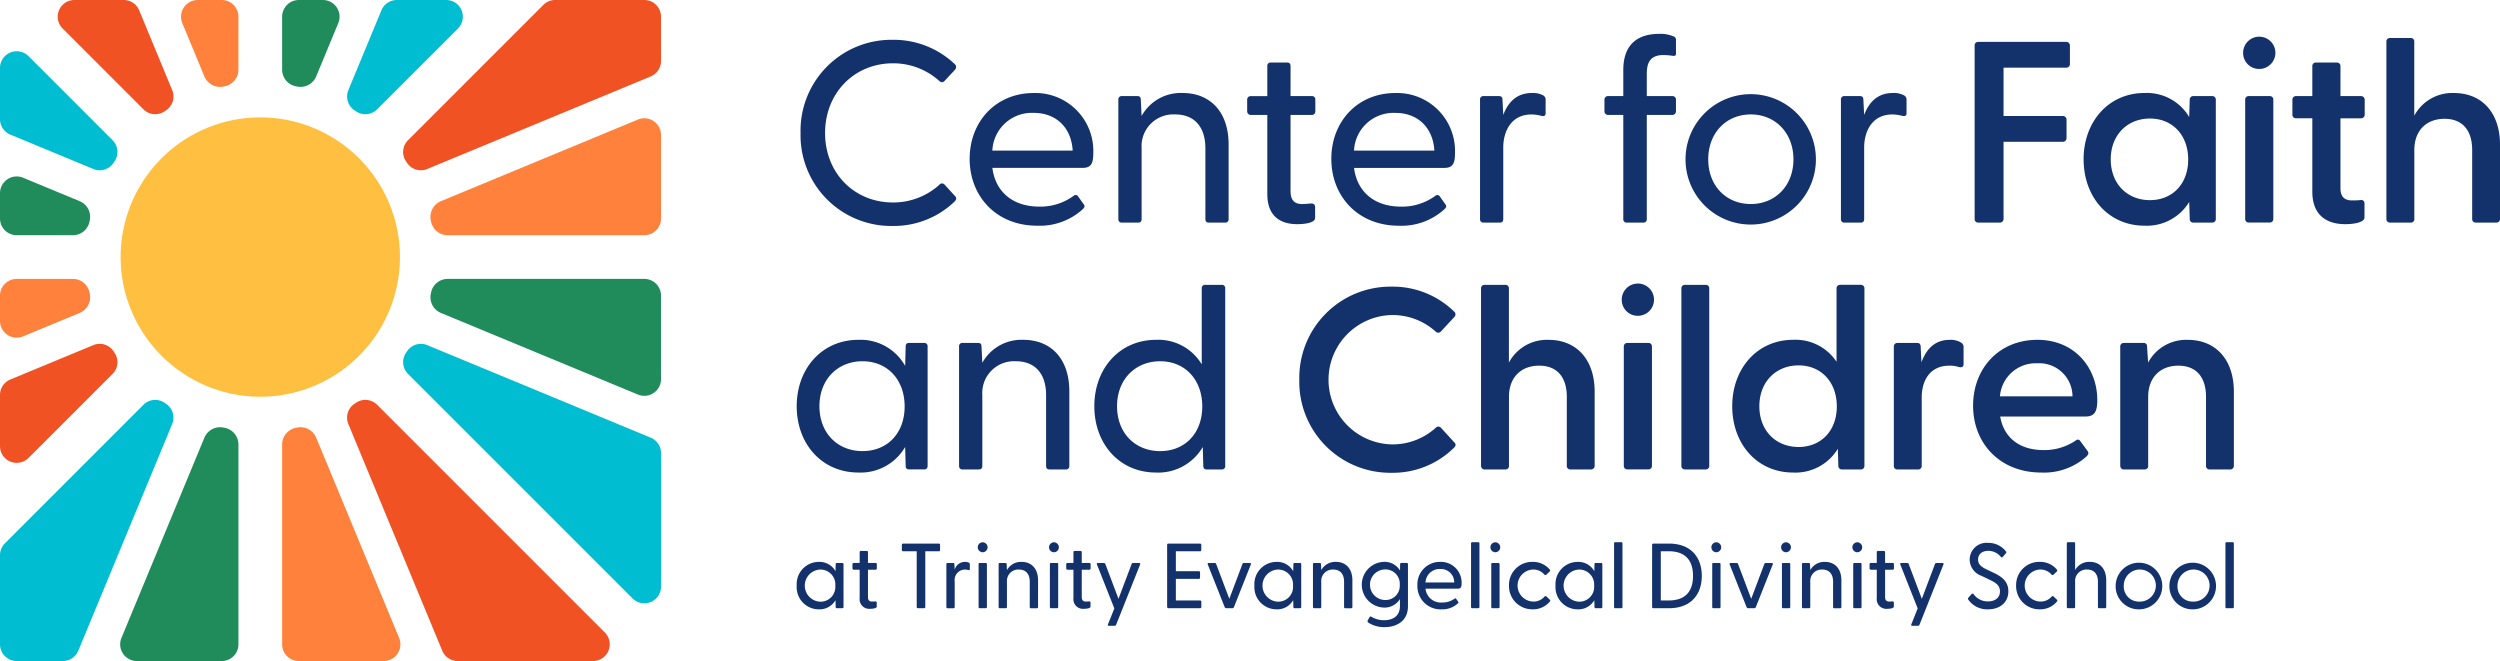
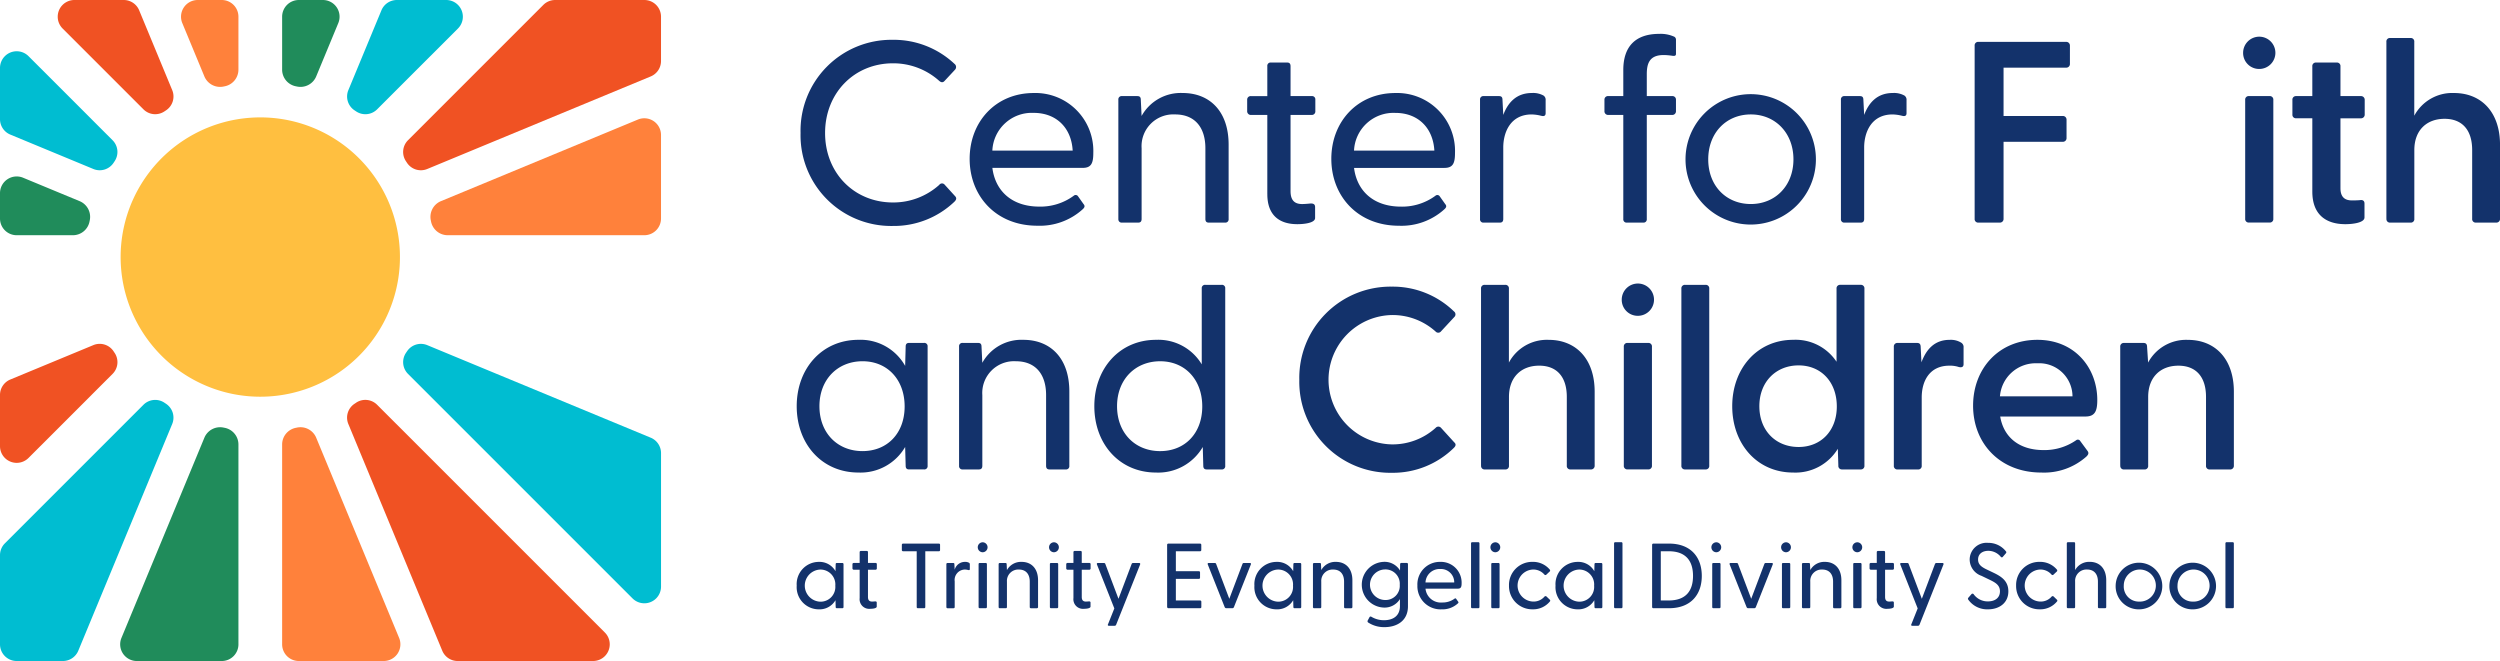
<svg xmlns="http://www.w3.org/2000/svg" viewBox="0 0 429.478 113.558">
  <g transform="translate(1524 -131.999)">
    <path id="Path_1" data-name="Path 1" d="M61.417,12.006V2.868A2.868,2.868,0,0,0,58.548,0H54.423a2.869,2.869,0,0,0-2.65,3.966l3.811,9.2a2.924,2.924,0,0,0,3.354,1.683l.078-.016a2.918,2.918,0,0,0,2.4-2.827" transform="translate(-1544.456 132)" fill="#ff813b" />
-     <path id="Path_2" data-name="Path 2" d="M15.405,81.911c-.005-.025-.011-.051-.016-.077a2.918,2.918,0,0,0-2.827-2.4H2.868A2.868,2.868,0,0,0,0,82.3v4.354a2.868,2.868,0,0,0,3.966,2.65l9.756-4.041a2.926,2.926,0,0,0,1.683-3.354" transform="translate(-1524 100.48)" fill="#ff813b" />
    <path id="Path_3" data-name="Path 3" d="M19.691,99.483c-.059-.087-.117-.175-.174-.264a2.853,2.853,0,0,0-3.48-1.073L1.771,104.056A2.869,2.869,0,0,0,0,106.706V115.5a2.868,2.868,0,0,0,4.9,2.029l14.44-14.439a2.851,2.851,0,0,0,.354-3.606" transform="translate(-1524 93.141)" fill="#f05223" />
    <path id="Path_4" data-name="Path 4" d="M15.389,57.946l.016-.08a2.924,2.924,0,0,0-1.683-3.354L3.966,50.47A2.868,2.868,0,0,0,0,53.12v4.358a2.868,2.868,0,0,0,2.868,2.869h9.694a2.917,2.917,0,0,0,2.827-2.4" transform="translate(-1524 112.061)" fill="#208c5b" />
    <path id="Path_5" data-name="Path 5" d="M118.953,29.031l38.392-15.9a2.868,2.868,0,0,0,1.77-2.65V2.869A2.868,2.868,0,0,0,156.247,0H140.929A2.868,2.868,0,0,0,138.9.84l-23.25,23.249a2.851,2.851,0,0,0-.354,3.606c.059.087.117.176.175.264a2.853,2.853,0,0,0,3.48,1.072" transform="translate(-1569.558 132)" fill="#f05223" />
    <path id="Path_6" data-name="Path 6" d="M34.772,19.135l.263-.174a2.853,2.853,0,0,0,1.072-3.48L30.429,1.77A2.869,2.869,0,0,0,27.778,0H19.31a2.869,2.869,0,0,0-2.029,4.9L31.166,18.781a2.851,2.851,0,0,0,3.607.354" transform="translate(-1530.522 132)" fill="#f05223" />
    <path id="Path_7" data-name="Path 7" d="M100.142,18.962l.262.174a2.851,2.851,0,0,0,3.607-.354L117.895,4.9A2.868,2.868,0,0,0,115.866,0H107.4a2.869,2.869,0,0,0-2.65,1.771L99.07,15.482a2.853,2.853,0,0,0,1.072,3.48" transform="translate(-1563.224 132)" fill="#00bdd1" />
    <path id="Path_8" data-name="Path 8" d="M82.753,14.833l.08.016a2.925,2.925,0,0,0,3.355-1.683L90,3.966A2.868,2.868,0,0,0,87.348,0H83.221a2.868,2.868,0,0,0-2.869,2.868v9.137a2.917,2.917,0,0,0,2.4,2.827" transform="translate(-1555.884 132)" fill="#208c5b" />
    <path id="Path_9" data-name="Path 9" d="M19.517,33.75l.174-.263a2.851,2.851,0,0,0-.354-3.606L4.9,15.441A2.869,2.869,0,0,0,0,17.469v8.793a2.869,2.869,0,0,0,1.771,2.65l14.266,5.91a2.853,2.853,0,0,0,3.48-1.072" transform="translate(-1524 126.208)" fill="#00bdd1" />
-     <path id="Path_10" data-name="Path 10" d="M122.693,81.835c-.005.026-.01.051-.016.077a2.924,2.924,0,0,0,1.683,3.354L158.243,99.3a2.868,2.868,0,0,0,3.966-2.65V82.3a2.868,2.868,0,0,0-2.868-2.869H125.52a2.917,2.917,0,0,0-2.827,2.4" transform="translate(-1572.652 100.48)" fill="#208c5b" />
    <path id="Path_11" data-name="Path 11" d="M115.474,99.219c-.058.088-.116.176-.175.264a2.851,2.851,0,0,0,.354,3.607l38.566,38.565a2.868,2.868,0,0,0,4.9-2.028V116.7a2.868,2.868,0,0,0-1.77-2.65l-38.392-15.9a2.853,2.853,0,0,0-3.48,1.073" transform="translate(-1569.559 93.141)" fill="#00bdd1" />
    <path id="Path_12" data-name="Path 12" d="M122.676,51.292l.016.08a2.917,2.917,0,0,0,2.827,2.4h33.82a2.869,2.869,0,0,0,2.869-2.868V36.552a2.869,2.869,0,0,0-3.967-2.65L124.359,47.937a2.925,2.925,0,0,0-1.683,3.354" transform="translate(-1572.651 118.635)" fill="#ff813b" />
    <path id="Path_13" data-name="Path 13" d="M28.513,114.552l-.263-.174a2.85,2.85,0,0,0-3.607.354l-23.8,23.8A2.867,2.867,0,0,0,0,140.563v15.319a2.868,2.868,0,0,0,2.868,2.868H10.8a2.869,2.869,0,0,0,2.65-1.771l16.132-38.947a2.853,2.853,0,0,0-1.072-3.48" transform="translate(-1524 86.806)" fill="#00bdd1" />
    <path id="Path_14" data-name="Path 14" d="M53.653,80.963A23.992,23.992,0,1,0,34.83,62.131,24.025,24.025,0,0,0,53.653,80.963" transform="translate(-1537.643 118.722)" fill="#ffbf40" />
    <path id="Path_15" data-name="Path 15" d="M54.54,158.974V124.6a2.918,2.918,0,0,0-2.4-2.827l-.078-.016a2.928,2.928,0,0,0-3.355,1.683L34.442,157.877a2.869,2.869,0,0,0,2.65,3.967H51.672a2.869,2.869,0,0,0,2.869-2.869" transform="translate(-1537.579 83.714)" fill="#208c5b" />
    <path id="Path_16" data-name="Path 16" d="M100.4,114.378l-.262.174a2.853,2.853,0,0,0-1.072,3.48L115.2,156.979a2.869,2.869,0,0,0,2.65,1.771H141.1a2.868,2.868,0,0,0,2.029-4.9l-39.122-39.122a2.85,2.85,0,0,0-3.607-.354" transform="translate(-1563.224 86.806)" fill="#f05223" />
    <path id="Path_17" data-name="Path 17" d="M82.832,121.756l-.08.016a2.918,2.918,0,0,0-2.4,2.827v34.375a2.868,2.868,0,0,0,2.868,2.868H97.8a2.869,2.869,0,0,0,2.65-3.966L86.187,123.439a2.927,2.927,0,0,0-3.355-1.683" transform="translate(-1555.884 83.714)" fill="#ff813b" />
    <path id="Path_18" data-name="Path 18" d="M228,27.35a15.61,15.61,0,0,1,15.835-16.013,15.228,15.228,0,0,1,10.6,4.125.676.676,0,0,1,.089,1.02l-1.775,1.907q-.4.466-.932,0a11.819,11.819,0,0,0-7.939-3.016c-6.654,0-11.666,5.1-11.666,11.977s5.011,11.931,11.666,11.931a11.81,11.81,0,0,0,7.939-3.016.584.584,0,0,1,.932-.045l1.775,1.952c.355.355.221.665-.089.975a15.062,15.062,0,0,1-10.6,4.17A15.573,15.573,0,0,1,228,27.35" transform="translate(-1614.47 127.501)" fill="#13326b" />
    <path id="Path_19" data-name="Path 19" d="M276.156,37.8c0-6.387,4.481-11.311,11-11.311A9.954,9.954,0,0,1,297.4,36.776c0,1.775-.354,2.573-1.819,2.573H280.059c.489,3.9,3.283,6.653,8.074,6.653a9.657,9.657,0,0,0,5.9-1.862.49.49,0,0,1,.709.043l.975,1.376c.311.354.177.62-.177.931a10.973,10.973,0,0,1-7.763,2.795c-7.1,0-11.621-5.1-11.621-11.489m17.7-1.419c-.222-3.9-2.794-6.476-6.7-6.476a6.787,6.787,0,0,0-7.1,6.476Z" transform="translate(-1633.579 121.49)" fill="#13326b" />
    <path id="Path_20" data-name="Path 20" d="M318.507,48.131V27.638a.561.561,0,0,1,.621-.621h2.617c.444,0,.621.178.621.666l.133,2.75a7.69,7.69,0,0,1,7.052-3.947c4.657,0,7.9,3.149,7.9,8.871V48.131a.561.561,0,0,1-.621.621h-2.794c-.4,0-.577-.222-.577-.621V35.978c0-3.637-1.863-5.811-5.19-5.811a5.459,5.459,0,0,0-5.766,5.811V48.131c0,.4-.179.621-.577.621h-2.794a.561.561,0,0,1-.621-.621" transform="translate(-1650.384 121.49)" fill="#13326b" />
    <path id="Path_21" data-name="Path 21" d="M358.654,40.43V26.812H355.86a.628.628,0,0,1-.666-.665V24.2a.6.6,0,0,1,.666-.621h2.794V18.429a.561.561,0,0,1,.621-.621h2.794c.4,0,.577.222.577.621v5.145h3.637a.561.561,0,0,1,.621.621v1.952a.6.6,0,0,1-.621.665h-3.637V39.9c0,1.6.709,2.219,2,2.219.355,0,.932-.045,1.375-.09.621-.044.843.178.843.621v1.863c0,.843-1.819,1.064-3.061,1.064-3.1,0-5.145-1.552-5.145-5.145" transform="translate(-1664.941 124.933)" fill="#13326b" />
    <path id="Path_22" data-name="Path 22" d="M379.161,37.8c0-6.387,4.481-11.311,11-11.311a9.953,9.953,0,0,1,10.247,10.291c0,1.775-.354,2.573-1.819,2.573H383.064c.489,3.9,3.283,6.653,8.074,6.653a9.657,9.657,0,0,0,5.9-1.862.49.49,0,0,1,.709.043l.975,1.376c.311.354.177.62-.177.931a10.97,10.97,0,0,1-7.763,2.795c-7.1,0-11.621-5.1-11.621-11.489m17.7-1.419c-.221-3.9-2.794-6.476-6.7-6.476a6.787,6.787,0,0,0-7.1,6.476Z" transform="translate(-1674.451 121.49)" fill="#13326b" />
    <path id="Path_23" data-name="Path 23" d="M421.512,48.131V27.638a.561.561,0,0,1,.621-.621h2.617c.444,0,.621.178.621.666l.133,2.572c.8-2.129,2.261-3.769,4.923-3.769a3.683,3.683,0,0,1,2,.443.864.864,0,0,1,.355.8v2.219c0,.487-.311.576-.8.443a7.239,7.239,0,0,0-1.6-.222c-3.637,0-4.878,3.061-4.878,5.677V48.131c0,.4-.179.621-.577.621h-2.794a.562.562,0,0,1-.621-.621" transform="translate(-1691.256 121.49)" fill="#13326b" />
    <path id="Path_24" data-name="Path 24" d="M460.186,41.449V23.573h-2.573a.628.628,0,0,1-.665-.665V20.956a.6.6,0,0,1,.665-.621h2.573V15.856c0-4.126,2.174-6.21,6.165-6.21a5.657,5.657,0,0,1,2.485.443.574.574,0,0,1,.4.577v2.44c0,.311-.267.354-.577.311a10.508,10.508,0,0,0-1.553-.134c-2.4,0-2.884,1.42-2.884,3.283v3.769h4.347a.6.6,0,0,1,.666.621v1.952a.629.629,0,0,1-.666.665h-4.347V41.449a.561.561,0,0,1-.621.621h-2.794a.562.562,0,0,1-.621-.621" transform="translate(-1705.318 128.172)" fill="#13326b" />
    <path id="Path_25" data-name="Path 25" d="M480.035,37.885a11.2,11.2,0,1,1,22.4,0,11.2,11.2,0,1,1-22.4,0m11.222,7.674c4.17,0,7.319-3.106,7.319-7.674s-3.149-7.718-7.319-7.718c-4.213,0-7.319,3.149-7.319,7.718s3.106,7.674,7.319,7.674" transform="translate(-1714.478 121.49)" fill="#13326b" />
    <path id="Path_26" data-name="Path 26" d="M524.295,48.131V27.638a.561.561,0,0,1,.621-.621h2.617c.444,0,.621.178.621.666l.133,2.572c.8-2.129,2.261-3.769,4.923-3.769a3.683,3.683,0,0,1,2,.443.864.864,0,0,1,.355.8v2.219c0,.487-.311.576-.8.443a7.238,7.238,0,0,0-1.6-.222c-3.637,0-4.878,3.061-4.878,5.677V48.131c0,.4-.179.621-.577.621h-2.794a.562.562,0,0,1-.621-.621" transform="translate(-1732.04 121.49)" fill="#13326b" />
    <path id="Path_27" data-name="Path 27" d="M562.378,42.309V12.591a.6.6,0,0,1,.621-.667H578.08a.63.63,0,0,1,.666.667v3.1a.629.629,0,0,1-.666.665H567.346v8.3H577.5a.628.628,0,0,1,.666.664v3.106a.629.629,0,0,1-.666.665H567.346V42.309a.628.628,0,0,1-.665.665H563a.6.6,0,0,1-.621-.665" transform="translate(-1747.152 127.268)" fill="#13326b" />
-     <path id="Path_28" data-name="Path 28" d="M593.406,37.885c0-6.431,4.258-11.4,10.467-11.4a8.454,8.454,0,0,1,7.674,4.125l.089-2.927a.6.6,0,0,1,.621-.666H615.5a.6.6,0,0,1,.621.666v20.4a.6.6,0,0,1-.621.665h-3.238a.6.6,0,0,1-.621-.665l-.089-2.883a8.524,8.524,0,0,1-7.674,4.081c-6.209,0-10.467-4.925-10.467-11.4m11.4,7.009c3.859,0,6.565-2.794,6.565-6.963,0-4.215-2.705-7.054-6.565-7.054-3.9,0-6.741,2.839-6.741,7.009,0,4.215,2.839,7.009,6.741,7.009" transform="translate(-1759.464 121.49)" fill="#13326b" />
    <path id="Path_29" data-name="Path 29" d="M638.841,13.2a2.772,2.772,0,1,1,2.8,2.794,2.746,2.746,0,0,1-2.8-2.794m.355,8.117a.6.6,0,0,1,.621-.666h3.592a.6.6,0,0,1,.621.666v20.4a.6.6,0,0,1-.621.665h-3.592a.6.6,0,0,1-.621-.665Z" transform="translate(-1777.493 127.851)" fill="#13326b" />
    <path id="Path_30" data-name="Path 30" d="M656.3,39.985v-12.6H653.5a.6.6,0,0,1-.621-.666V24.24a.6.6,0,0,1,.621-.666H656.3v-5.1a.6.6,0,0,1,.622-.666h3.593a.6.6,0,0,1,.62.666v5.1h3.5a.629.629,0,0,1,.665.666v2.483a.629.629,0,0,1-.665.666h-3.5V39.409c0,1.463.709,2.085,1.952,2.085.355,0,.887,0,1.375-.045.531-.089.8.133.8.576v2.4c0,.887-1.952,1.153-3.283,1.153-3.238,0-5.678-1.552-5.678-5.589" transform="translate(-1783.064 124.934)" fill="#13326b" />
    <path id="Path_31" data-name="Path 31" d="M679.645,41.872V11.487a.594.594,0,0,1,.621-.665h3.549a.594.594,0,0,1,.62.665V24.173a7.4,7.4,0,0,1,6.832-3.9c4.613,0,7.9,3.193,7.9,8.915V41.872a.628.628,0,0,1-.665.665h-3.5a.6.6,0,0,1-.621-.665v-11.8c0-3.415-1.685-5.367-4.746-5.367s-5.19,1.951-5.19,5.367v11.8a.594.594,0,0,1-.62.665h-3.549a.594.594,0,0,1-.621-.665" transform="translate(-1793.684 127.705)" fill="#13326b" />
    <path id="Path_32" data-name="Path 32" d="M226.9,108.181c0-6.476,4.347-11.4,10.6-11.4a8.778,8.778,0,0,1,8.029,4.479l.089-3.327c0-.4.177-.621.577-.621h2.572a.561.561,0,0,1,.621.621v20.493a.561.561,0,0,1-.621.621h-2.572c-.4,0-.577-.222-.577-.621l-.089-3.238a8.843,8.843,0,0,1-8.029,4.392c-6.253,0-10.6-4.879-10.6-11.4m11.311,7.718c4.258,0,7.231-3.061,7.231-7.673s-2.973-7.763-7.231-7.763c-4.3,0-7.408,3.149-7.408,7.719,0,4.613,3.106,7.718,7.408,7.718" transform="translate(-1614.032 93.596)" fill="#13326b" />
    <path id="Path_33" data-name="Path 33" d="M273.143,118.427V97.934a.561.561,0,0,1,.621-.621h2.617c.444,0,.621.178.621.666l.133,2.75a7.69,7.69,0,0,1,7.052-3.947c4.657,0,7.9,3.149,7.9,8.871v12.775a.561.561,0,0,1-.621.621h-2.794c-.4,0-.578-.222-.578-.621V106.274c0-3.637-1.862-5.811-5.189-5.811a5.459,5.459,0,0,0-5.766,5.811v12.153c0,.4-.178.621-.577.621h-2.794a.562.562,0,0,1-.621-.621" transform="translate(-1632.384 93.596)" fill="#13326b" />
    <path id="Path_34" data-name="Path 34" d="M311.666,101.966c0-6.476,4.347-11.4,10.6-11.4a8.69,8.69,0,0,1,7.852,4.213V81.74a.561.561,0,0,1,.621-.621h2.794a.561.561,0,0,1,.621.621v30.472a.561.561,0,0,1-.621.621h-2.572c-.4,0-.577-.222-.577-.621l-.089-3.238a8.843,8.843,0,0,1-8.029,4.392c-6.253,0-10.6-4.879-10.6-11.4m11.311,7.718c4.258,0,7.231-3.061,7.231-7.673s-2.973-7.763-7.231-7.763c-4.3,0-7.408,3.149-7.408,7.719,0,4.613,3.106,7.718,7.408,7.718" transform="translate(-1647.669 99.812)" fill="#13326b" />
    <path id="Path_35" data-name="Path 35" d="M370.043,97.647a15.673,15.673,0,0,1,15.879-16.013,15.08,15.08,0,0,1,10.691,4.258.627.627,0,0,1,.045.975l-2.263,2.44a.607.607,0,0,1-.931.045,11.051,11.051,0,0,0-7.5-2.839,11.113,11.113,0,0,0,0,22.222,11.049,11.049,0,0,0,7.5-2.839.609.609,0,0,1,.931,0l2.263,2.485c.354.311.266.621-.045.932a14.929,14.929,0,0,1-10.691,4.3,15.636,15.636,0,0,1-15.879-15.968" transform="translate(-1670.833 99.607)" fill="#13326b" />
    <path id="Path_36" data-name="Path 36" d="M421.8,112.169V81.784a.594.594,0,0,1,.621-.665h3.549a.594.594,0,0,1,.619.665V94.47a7.4,7.4,0,0,1,6.832-3.9c4.613,0,7.9,3.193,7.9,8.916v12.686a.628.628,0,0,1-.665.665h-3.5a.6.6,0,0,1-.621-.665v-11.8c0-3.415-1.685-5.367-4.746-5.367s-5.19,1.952-5.19,5.367v11.8a.594.594,0,0,1-.619.665h-3.549a.594.594,0,0,1-.621-.665" transform="translate(-1691.372 99.812)" fill="#13326b" />
    <path id="Path_37" data-name="Path 37" d="M461.872,83.5a2.772,2.772,0,1,1,2.8,2.794,2.746,2.746,0,0,1-2.8-2.794m.355,8.117a.6.6,0,0,1,.621-.666h3.592a.6.6,0,0,1,.621.666v20.4a.6.6,0,0,1-.621.665h-3.592a.6.6,0,0,1-.621-.665Z" transform="translate(-1707.271 99.958)" fill="#13326b" />
    <path id="Path_38" data-name="Path 38" d="M478.857,112.169V81.784a.6.6,0,0,1,.621-.665h3.548a.594.594,0,0,1,.62.665v30.385a.594.594,0,0,1-.62.665h-3.548a.6.6,0,0,1-.621-.665" transform="translate(-1714.011 99.812)" fill="#13326b" />
    <path id="Path_39" data-name="Path 39" d="M493.339,101.965c0-6.43,4.259-11.4,10.467-11.4a8.442,8.442,0,0,1,7.452,3.769V81.783a.6.6,0,0,1,.621-.665h3.549a.6.6,0,0,1,.621.665v30.385a.6.6,0,0,1-.621.665h-3.238a.6.6,0,0,1-.621-.665l-.089-2.883a8.524,8.524,0,0,1-7.674,4.081c-6.209,0-10.467-4.925-10.467-11.4m11.4,7.009c3.859,0,6.565-2.794,6.565-6.963,0-4.215-2.705-7.054-6.565-7.054-3.9,0-6.741,2.839-6.741,7.008,0,4.215,2.839,7.009,6.741,7.009" transform="translate(-1719.757 99.812)" fill="#13326b" />
    <path id="Path_40" data-name="Path 40" d="M539.365,118.384v-20.4a.6.6,0,0,1,.621-.666h3.37c.4,0,.621.179.621.71l.133,2.618c.8-2.174,2.218-3.859,4.835-3.859a3.4,3.4,0,0,1,2,.488.879.879,0,0,1,.4.842v2.839c0,.489-.311.621-.843.489a4.784,4.784,0,0,0-1.6-.222c-3.416,0-4.747,2.662-4.747,5.456v11.711a.594.594,0,0,1-.619.665h-3.549a.594.594,0,0,1-.621-.665" transform="translate(-1738.021 93.596)" fill="#13326b" />
    <path id="Path_41" data-name="Path 41" d="M561.937,108.093c0-6.387,4.435-11.311,11.045-11.311,6.52,0,10.29,4.923,10.29,10.335,0,1.907-.4,2.839-2.04,2.839H566.594c.576,3.46,3.149,5.766,7.451,5.766a9.544,9.544,0,0,0,5.589-1.686.469.469,0,0,1,.71.133l1.242,1.687c.265.354.177.619-.177.975a10.942,10.942,0,0,1-7.763,2.75c-7.1,0-11.709-5.013-11.709-11.489m17.077-1.6a5.712,5.712,0,0,0-6.032-5.678,6.165,6.165,0,0,0-6.432,5.678Z" transform="translate(-1746.977 93.596)" fill="#13326b" />
    <path id="Path_42" data-name="Path 42" d="M603.844,118.384v-20.4a.6.6,0,0,1,.621-.666h3.37c.4,0,.622.179.622.71l.177,2.661a7.4,7.4,0,0,1,6.832-3.9c4.613,0,7.9,3.193,7.9,8.916v12.686a.628.628,0,0,1-.665.665h-3.5a.6.6,0,0,1-.621-.665v-11.8c0-3.415-1.685-5.367-4.746-5.367s-5.19,1.952-5.19,5.367v11.8a.594.594,0,0,1-.619.665h-3.549a.6.6,0,0,1-.621-.665" transform="translate(-1763.606 93.596)" fill="#13326b" />
    <path id="Path_43" data-name="Path 43" d="M226.9,164.1a3.815,3.815,0,0,1,3.791-4.077,3.14,3.14,0,0,1,2.871,1.6l.032-1.19c0-.143.063-.223.206-.223h.92a.2.2,0,0,1,.222.223v7.328a.2.2,0,0,1-.222.222h-.92c-.143,0-.206-.079-.206-.222l-.032-1.158a3.162,3.162,0,0,1-2.871,1.571A3.806,3.806,0,0,1,226.9,164.1m4.045,2.76a2.534,2.534,0,0,0,2.585-2.744,2.561,2.561,0,0,0-2.585-2.776,2.762,2.762,0,0,0,0,5.52" transform="translate(-1614.032 68.504)" fill="#13326b" />
    <path id="Path_44" data-name="Path 44" d="M244.018,165.006v-4.87h-1a.225.225,0,0,1-.238-.238v-.7a.213.213,0,0,1,.238-.223h1v-1.84a.2.2,0,0,1,.222-.221h1c.143,0,.206.079.206.221v1.84h1.3a.2.2,0,0,1,.222.223v.7a.213.213,0,0,1-.222.238h-1.3v4.68c0,.571.254.793.714.793.127,0,.333-.016.492-.031.223-.016.3.063.3.222v.667c0,.3-.65.381-1.094.381a1.649,1.649,0,0,1-1.84-1.84" transform="translate(-1620.336 69.735)" fill="#13326b" />
    <path id="Path_45" data-name="Path 45" d="M259.4,165.695V156.13h-2.316a.213.213,0,0,1-.238-.222v-.873a.213.213,0,0,1,.238-.222h6.107a.2.2,0,0,1,.222.222v.873a.2.2,0,0,1-.222.222h-2.316v9.565a.2.2,0,0,1-.223.222h-1.031a.2.2,0,0,1-.222-.222" transform="translate(-1625.918 70.57)" fill="#13326b" />
    <path id="Path_46" data-name="Path 46" d="M269.526,167.761v-7.328a.2.2,0,0,1,.222-.222h.936c.159,0,.222.063.222.238l.048.92a1.812,1.812,0,0,1,1.761-1.348,1.313,1.313,0,0,1,.714.159.309.309,0,0,1,.127.285v.793c0,.175-.11.206-.285.159a2.588,2.588,0,0,0-.571-.079,1.794,1.794,0,0,0-1.744,2.03v4.394c0,.143-.063.222-.206.222h-1a.2.2,0,0,1-.222-.222" transform="translate(-1630.948 68.504)" fill="#13326b" />
    <path id="Path_47" data-name="Path 47" d="M278.466,155.3a.853.853,0,0,1,.857-.857.857.857,0,0,1,0,1.713.853.853,0,0,1-.857-.857m.143,2.919c0-.143.063-.222.206-.222h1a.2.2,0,0,1,.222.222v7.328a.2.2,0,0,1-.222.222h-1c-.143,0-.206-.079-.206-.222Z" transform="translate(-1634.495 70.716)" fill="#13326b" />
    <path id="Path_48" data-name="Path 48" d="M284.41,167.761v-7.328a.2.2,0,0,1,.222-.222h.936c.159,0,.222.063.222.238l.048.984a2.75,2.75,0,0,1,2.522-1.412c1.665,0,2.823,1.126,2.823,3.172v4.569a.2.2,0,0,1-.222.222h-1c-.143,0-.206-.079-.206-.222v-4.346c0-1.3-.666-2.078-1.856-2.078a1.952,1.952,0,0,0-2.062,2.078v4.346c0,.143-.063.222-.206.222h-1a.2.2,0,0,1-.222-.222" transform="translate(-1636.854 68.504)" fill="#13326b" />
    <path id="Path_49" data-name="Path 49" d="M298.769,155.3a.853.853,0,0,1,.857-.857.857.857,0,0,1,0,1.713.853.853,0,0,1-.857-.857m.143,2.919c0-.143.063-.222.206-.222h1a.2.2,0,0,1,.222.222v7.328a.2.2,0,0,1-.222.222h-1c-.142,0-.206-.079-.206-.222Z" transform="translate(-1642.552 70.716)" fill="#13326b" />
    <path id="Path_50" data-name="Path 50" d="M304.9,165.006v-4.87h-1a.225.225,0,0,1-.238-.238v-.7a.213.213,0,0,1,.238-.223h1v-1.84a.2.2,0,0,1,.222-.221h1c.143,0,.206.079.206.221v1.84h1.3a.2.2,0,0,1,.222.223v.7a.213.213,0,0,1-.222.238h-1.3v4.68c0,.571.254.793.714.793.127,0,.333-.016.492-.031.223-.016.3.063.3.222v.667c0,.3-.65.381-1.094.381a1.649,1.649,0,0,1-1.84-1.84" transform="translate(-1644.492 69.735)" fill="#13326b" />
    <path id="Path_51" data-name="Path 51" d="M314.29,170.884l1.095-2.744-2.982-7.535c-.063-.175,0-.27.174-.27h1.015a.253.253,0,0,1,.254.191l2.252,5.964,2.252-5.964a.272.272,0,0,1,.27-.191h1c.174,0,.254.1.191.27L315.7,170.931a.271.271,0,0,1-.27.191h-.984c-.159,0-.222-.1-.159-.238" transform="translate(-1647.952 68.379)" fill="#13326b" />
    <path id="Path_52" data-name="Path 52" d="M332.4,165.695v-10.66a.213.213,0,0,1,.238-.222h5.394a.213.213,0,0,1,.238.222v.873a.213.213,0,0,1-.238.222H333.9v3.426h3.934a.2.2,0,0,1,.221.222v.873a.2.2,0,0,1-.221.222H333.9v3.711h4.155a.213.213,0,0,1,.223.238v.872a.2.2,0,0,1-.223.222h-5.409a.213.213,0,0,1-.238-.222" transform="translate(-1655.898 70.57)" fill="#13326b" />
    <path id="Path_53" data-name="Path 53" d="M346.863,167.918l-2.9-7.313c-.063-.175,0-.27.174-.27h1.015a.253.253,0,0,1,.254.19l2.252,5.964,2.252-5.964a.253.253,0,0,1,.254-.19h1.015c.174,0,.238.095.174.27l-2.9,7.313a.29.29,0,0,1-.285.19h-1.015a.291.291,0,0,1-.286-.19" transform="translate(-1660.474 68.378)" fill="#13326b" />
    <path id="Path_54" data-name="Path 54" d="M357.256,164.1a3.815,3.815,0,0,1,3.791-4.077,3.14,3.14,0,0,1,2.871,1.6l.032-1.19c0-.143.063-.223.206-.223h.92a.2.2,0,0,1,.222.223v7.328a.2.2,0,0,1-.222.222h-.92c-.143,0-.206-.079-.206-.222l-.032-1.158a3.162,3.162,0,0,1-2.871,1.571,3.806,3.806,0,0,1-3.791-4.076m4.045,2.76a2.534,2.534,0,0,0,2.585-2.744,2.561,2.561,0,0,0-2.585-2.776,2.762,2.762,0,0,0,0,5.52" transform="translate(-1665.759 68.504)" fill="#13326b" />
    <path id="Path_55" data-name="Path 55" d="M373.93,167.761v-7.328a.2.2,0,0,1,.222-.222h.936c.159,0,.222.063.222.238l.048.984a2.75,2.75,0,0,1,2.522-1.412c1.665,0,2.824,1.126,2.824,3.172v4.569a.2.2,0,0,1-.222.222h-1c-.143,0-.206-.079-.206-.222v-4.346c0-1.3-.666-2.078-1.856-2.078a1.952,1.952,0,0,0-2.062,2.078v4.346c0,.143-.063.222-.206.222h-1a.2.2,0,0,1-.222-.222" transform="translate(-1672.376 68.504)" fill="#13326b" />
    <path id="Path_56" data-name="Path 56" d="M388.967,170.458a.273.273,0,0,1-.11-.365l.3-.556a.22.22,0,0,1,.317-.095,4.146,4.146,0,0,0,2.189.6c1.4,0,2.729-.618,2.729-2.442v-1.19a3.093,3.093,0,0,1-2.792,1.459,3.93,3.93,0,0,1-.016-7.852,3.085,3.085,0,0,1,2.823,1.491l.016-1.079a.2.2,0,0,1,.222-.222h.92c.143,0,.206.079.206.222v7.217c0,2.586-2.015,3.585-4.013,3.585a4.982,4.982,0,0,1-2.792-.777m2.856-3.886a2.424,2.424,0,0,0,2.538-2.6,2.454,2.454,0,0,0-2.538-2.649,2.626,2.626,0,0,0,0,5.251" transform="translate(-1677.896 68.504)" fill="#13326b" />
    <path id="Path_57" data-name="Path 57" d="M403.673,164.065a3.863,3.863,0,0,1,3.933-4.045,3.56,3.56,0,0,1,3.664,3.68c0,.634-.127.92-.65.92h-5.553A2.649,2.649,0,0,0,407.955,167a3.452,3.452,0,0,0,2.11-.666.176.176,0,0,1,.254.016l.349.492c.111.127.063.223-.064.334a3.922,3.922,0,0,1-2.776,1,3.977,3.977,0,0,1-4.155-4.108m6.329-.508a2.288,2.288,0,0,0-2.4-2.316,2.427,2.427,0,0,0-2.538,2.316Z" transform="translate(-1684.177 68.504)" fill="#13326b" />
    <path id="Path_58" data-name="Path 58" d="M418.952,165.538v-10.9a.2.2,0,0,1,.222-.223h1a.2.2,0,0,1,.222.223v10.9a.2.2,0,0,1-.222.222h-1a.2.2,0,0,1-.222-.222" transform="translate(-1690.24 70.726)" fill="#13326b" />
    <path id="Path_59" data-name="Path 59" d="M424.474,155.3a.853.853,0,0,1,.857-.857.857.857,0,0,1,0,1.713.853.853,0,0,1-.857-.857m.143,2.919c0-.143.063-.222.206-.222h1a.2.2,0,0,1,.222.222v7.328a.2.2,0,0,1-.222.222h-1c-.143,0-.206-.079-.206-.222Z" transform="translate(-1692.431 70.716)" fill="#13326b" />
    <path id="Path_60" data-name="Path 60" d="M429.76,164.081a3.97,3.97,0,0,1,4.061-4.061,3.723,3.723,0,0,1,2.935,1.317.229.229,0,0,1,0,.333l-.555.523a.23.23,0,0,1-.365,0,2.5,2.5,0,0,0-1.967-.856,2.752,2.752,0,0,0,.031,5.5,2.461,2.461,0,0,0,1.936-.825.249.249,0,0,1,.381-.032l.556.54a.212.212,0,0,1,0,.317,3.7,3.7,0,0,1-2.951,1.333,3.987,3.987,0,0,1-4.061-4.093" transform="translate(-1694.529 68.504)" fill="#13326b" />
    <path id="Path_61" data-name="Path 61" d="M443.014,164.1a3.815,3.815,0,0,1,3.791-4.077,3.139,3.139,0,0,1,2.871,1.6l.032-1.19c0-.143.063-.223.206-.223h.92a.2.2,0,0,1,.222.223v7.328a.2.2,0,0,1-.222.222h-.92c-.143,0-.206-.079-.206-.222l-.032-1.158a3.162,3.162,0,0,1-2.871,1.571,3.806,3.806,0,0,1-3.791-4.076m4.045,2.76a2.534,2.534,0,0,0,2.585-2.744,2.561,2.561,0,0,0-2.585-2.776,2.762,2.762,0,0,0,0,5.52" transform="translate(-1699.788 68.504)" fill="#13326b" />
    <path id="Path_62" data-name="Path 62" d="M459.687,165.538v-10.9a.2.2,0,0,1,.222-.223h1a.2.2,0,0,1,.222.223v10.9a.2.2,0,0,1-.222.222h-1a.2.2,0,0,1-.222-.222" transform="translate(-1706.404 70.726)" fill="#13326b" />
    <path id="Path_63" data-name="Path 63" d="M470.522,165.695v-10.66a.213.213,0,0,1,.238-.222h2.649c3.823,0,5.647,2.4,5.647,5.552s-1.824,5.552-5.647,5.552H470.76a.213.213,0,0,1-.238-.222m2.855-1.111c2.871,0,4.172-1.57,4.172-4.219s-1.3-4.235-4.172-4.235h-1.365v8.454Z" transform="translate(-1710.703 70.57)" fill="#13326b" />
    <path id="Path_64" data-name="Path 64" d="M487.405,155.3a.853.853,0,0,1,.857-.857.857.857,0,0,1,0,1.713.853.853,0,0,1-.857-.857m.143,2.919c0-.143.063-.222.206-.222h1a.2.2,0,0,1,.222.222v7.328a.2.2,0,0,1-.222.222h-1c-.143,0-.206-.079-.206-.222Z" transform="translate(-1717.403 70.716)" fill="#13326b" />
    <path id="Path_65" data-name="Path 65" d="M495.5,167.918l-2.9-7.313c-.063-.175,0-.27.174-.27h1.015a.253.253,0,0,1,.254.19l2.252,5.964,2.252-5.964a.253.253,0,0,1,.254-.19h1.015c.174,0,.238.095.174.27l-2.9,7.313a.29.29,0,0,1-.285.19h-1.015a.291.291,0,0,1-.286-.19" transform="translate(-1719.453 68.378)" fill="#13326b" />
    <path id="Path_66" data-name="Path 66" d="M507.26,155.3a.853.853,0,0,1,.857-.857.857.857,0,0,1,0,1.713.853.853,0,0,1-.857-.857m.143,2.919c0-.143.063-.222.206-.222h1a.2.2,0,0,1,.222.222v7.328a.2.2,0,0,1-.222.222h-1c-.142,0-.206-.079-.206-.222Z" transform="translate(-1725.281 70.716)" fill="#13326b" />
    <path id="Path_67" data-name="Path 67" d="M513.2,167.761v-7.328a.2.2,0,0,1,.222-.222h.936c.159,0,.222.063.222.238l.048.984a2.75,2.75,0,0,1,2.522-1.412c1.666,0,2.824,1.126,2.824,3.172v4.569a.2.2,0,0,1-.222.222h-1c-.143,0-.206-.079-.206-.222v-4.346c0-1.3-.666-2.078-1.856-2.078a1.952,1.952,0,0,0-2.062,2.078v4.346c0,.143-.064.222-.206.222h-1a.2.2,0,0,1-.222-.222" transform="translate(-1727.639 68.504)" fill="#13326b" />
    <path id="Path_68" data-name="Path 68" d="M527.561,155.3a.853.853,0,0,1,.857-.857.857.857,0,0,1,0,1.713.853.853,0,0,1-.857-.857m.144,2.919c0-.143.063-.222.206-.222h1a.2.2,0,0,1,.222.222v7.328a.2.2,0,0,1-.222.222h-1c-.143,0-.206-.079-.206-.222Z" transform="translate(-1733.337 70.716)" fill="#13326b" />
    <path id="Path_69" data-name="Path 69" d="M533.691,165.006v-4.87h-1a.225.225,0,0,1-.238-.238v-.7a.213.213,0,0,1,.238-.223h1v-1.84a.2.2,0,0,1,.222-.221h1c.143,0,.206.079.206.221v1.84h1.3a.2.2,0,0,1,.222.223v.7a.213.213,0,0,1-.222.238h-1.3v4.68c0,.571.254.793.714.793.127,0,.333-.016.492-.031.222-.016.3.063.3.222v.667c0,.3-.65.381-1.094.381a1.649,1.649,0,0,1-1.84-1.84" transform="translate(-1735.278 69.735)" fill="#13326b" />
    <path id="Path_70" data-name="Path 70" d="M543.083,170.884l1.095-2.744-2.982-7.535c-.063-.175,0-.27.174-.27h1.015a.253.253,0,0,1,.254.191l2.252,5.964,2.252-5.964a.271.271,0,0,1,.269-.191h1c.174,0,.254.1.191.27l-4.108,10.326a.271.271,0,0,1-.27.191h-.984c-.159,0-.222-.1-.159-.238" transform="translate(-1738.737 68.379)" fill="#13326b" />
    <path id="Path_71" data-name="Path 71" d="M560.529,164.358a.251.251,0,0,1,.032-.349l.523-.6a.232.232,0,0,1,.365.016,2.96,2.96,0,0,0,2.443,1.237c1.3,0,2.078-.667,2.078-1.729,0-1.079-.792-1.522-1.824-2.014l-1.348-.651a2.99,2.99,0,0,1-2.03-2.792,2.9,2.9,0,0,1,3.172-2.871,3.81,3.81,0,0,1,3.03,1.428c.142.142.111.238.016.365l-.507.587a.215.215,0,0,1-.365.016,2.8,2.8,0,0,0-2.126-1.031c-1.015,0-1.776.524-1.776,1.492,0,.777.46,1.221,1.411,1.681l1.253.6c1.285.619,2.538,1.38,2.538,3.189,0,1.983-1.539,3.093-3.505,3.093a3.973,3.973,0,0,1-3.379-1.665" transform="translate(-1746.396 70.653)" fill="#13326b" />
    <path id="Path_72" data-name="Path 72" d="M574.188,164.081a3.97,3.97,0,0,1,4.061-4.061,3.724,3.724,0,0,1,2.935,1.317.229.229,0,0,1,0,.333l-.555.523a.23.23,0,0,1-.365,0,2.5,2.5,0,0,0-1.967-.856,2.752,2.752,0,0,0,.031,5.5,2.461,2.461,0,0,0,1.936-.825.249.249,0,0,1,.381-.032l.555.54a.211.211,0,0,1,0,.317,3.7,3.7,0,0,1-2.95,1.333,3.987,3.987,0,0,1-4.061-4.093" transform="translate(-1751.838 68.504)" fill="#13326b" />
    <path id="Path_73" data-name="Path 73" d="M588.626,165.538v-10.9a.2.2,0,0,1,.222-.223h1c.143,0,.206.08.206.223v4.569a2.75,2.75,0,0,1,2.522-1.412c1.665,0,2.824,1.126,2.824,3.172v4.569a.2.2,0,0,1-.222.222h-1c-.143,0-.206-.079-.206-.222v-4.346c0-1.3-.666-2.078-1.856-2.078a1.952,1.952,0,0,0-2.062,2.078v4.346c0,.143-.063.222-.206.222h-1a.2.2,0,0,1-.222-.222" transform="translate(-1757.567 70.726)" fill="#13326b" />
    <path id="Path_74" data-name="Path 74" d="M602.538,164.1a4.006,4.006,0,1,1,4.013,4.076,3.964,3.964,0,0,1-4.013-4.076m4.013,2.744a2.756,2.756,0,1,0-2.617-2.744,2.585,2.585,0,0,0,2.617,2.744" transform="translate(-1763.088 68.504)" fill="#13326b" />
    <path id="Path_75" data-name="Path 75" d="M617.844,164.1a4.006,4.006,0,1,1,4.013,4.076,3.963,3.963,0,0,1-4.013-4.076m4.013,2.744a2.756,2.756,0,1,0-2.618-2.744,2.585,2.585,0,0,0,2.618,2.744" transform="translate(-1769.161 68.504)" fill="#13326b" />
    <path id="Path_76" data-name="Path 76" d="M633.805,165.538v-10.9a.2.2,0,0,1,.222-.223h1a.2.2,0,0,1,.222.223v10.9a.2.2,0,0,1-.222.222h-1a.2.2,0,0,1-.222-.222" transform="translate(-1775.495 70.726)" fill="#13326b" />
    <rect id="Rectangle_1" data-name="Rectangle 1" width="429.478" height="113.557" transform="translate(-1524 132)" fill="none" />
  </g>
</svg>